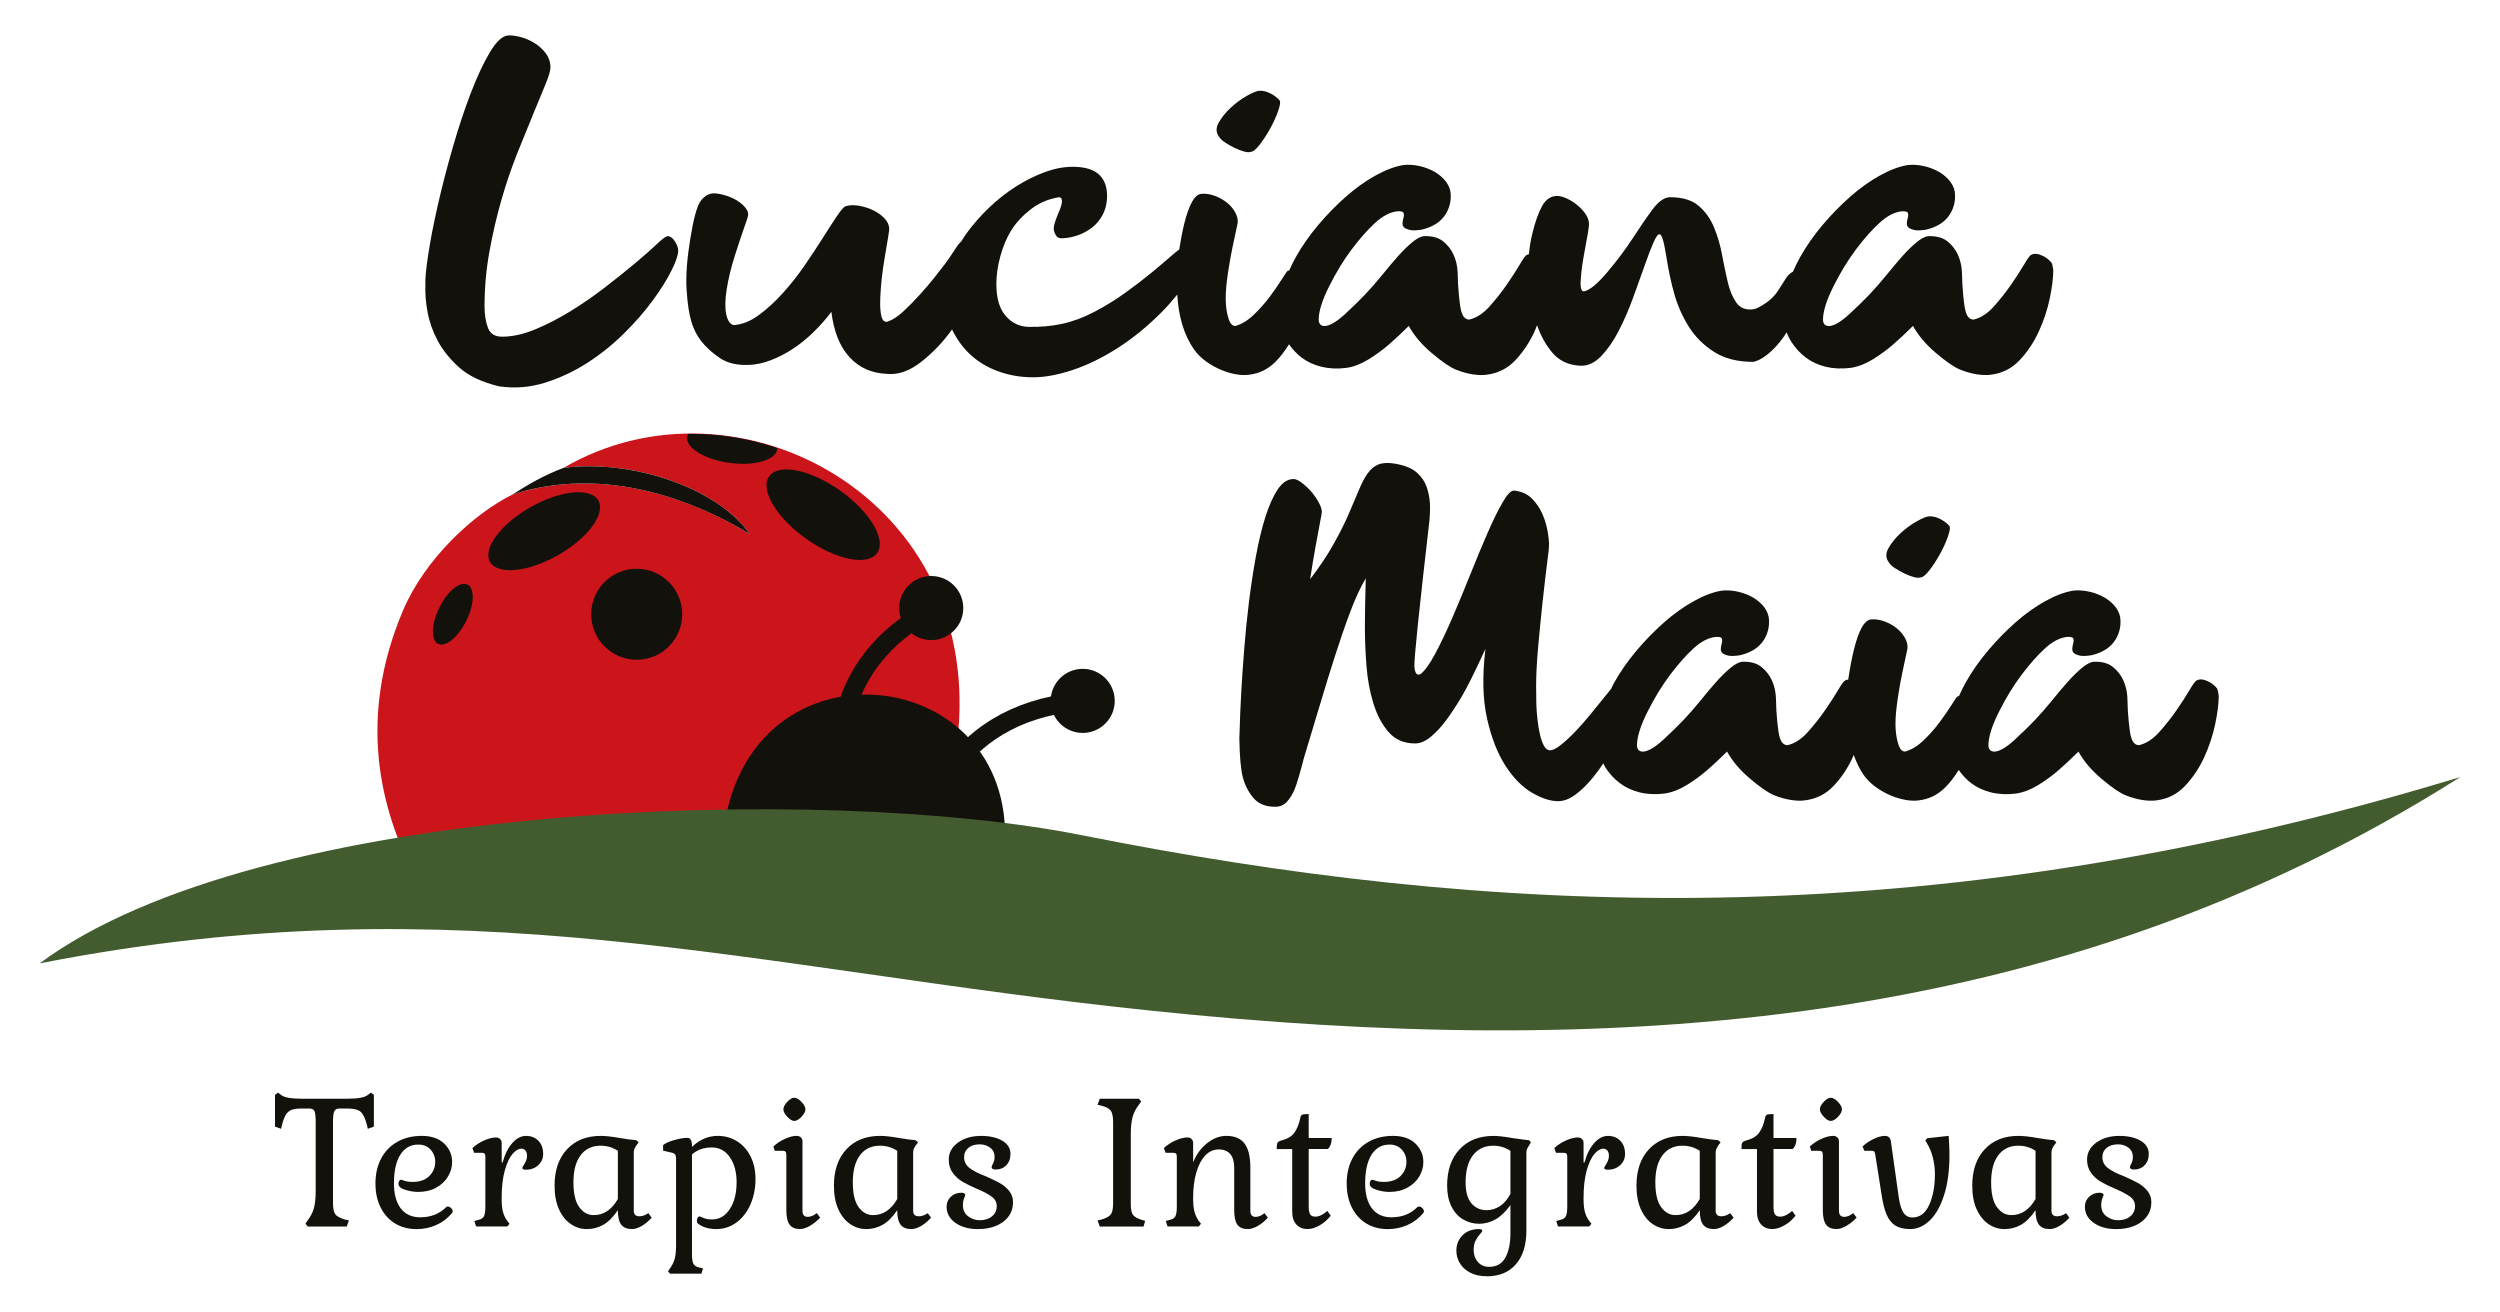
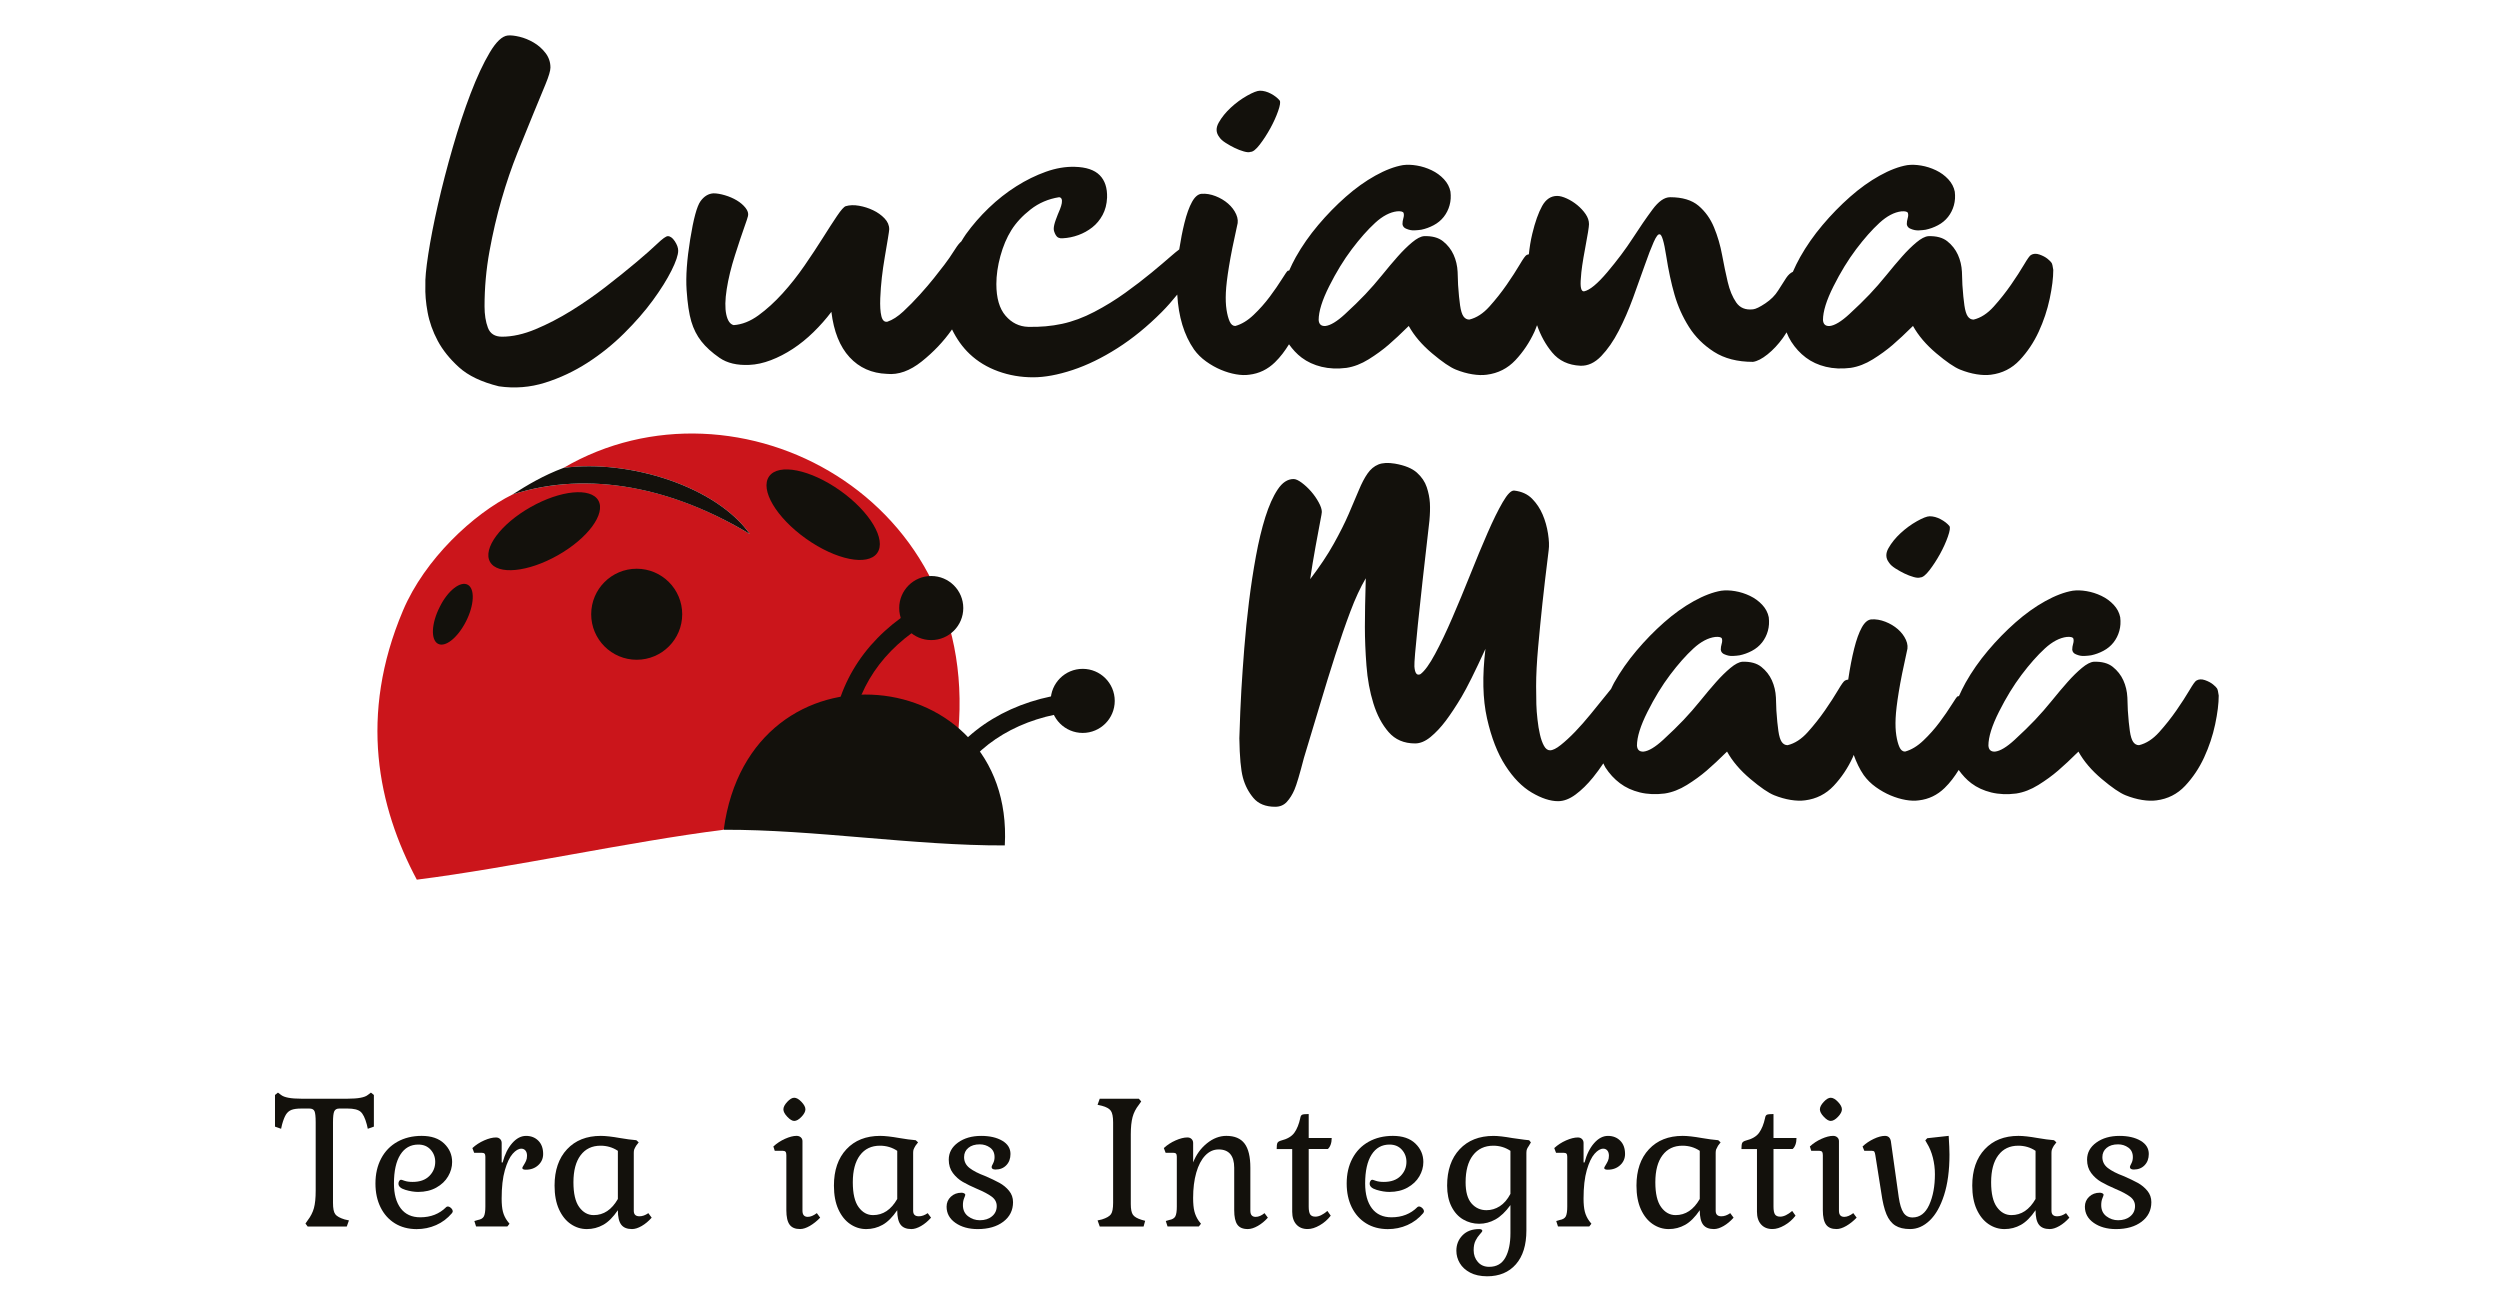
<svg xmlns="http://www.w3.org/2000/svg" xmlns:xlink="http://www.w3.org/1999/xlink" version="1.0" x="0px" y="0px" width="197.25px" height="103.49px" viewBox="0 0 197.25 103.49" style="enable-background:new 0 0 197.25 103.49;" xml:space="preserve">
  <style type="text/css">
	.st0{display:none;}
	
		.st1{display:inline;fill-rule:evenodd;clip-rule:evenodd;fill:none;stroke:#125BAA;stroke-width:0.709;stroke-miterlimit:22.926;}
	
		.st2{display:inline;fill-rule:evenodd;clip-rule:evenodd;fill:none;stroke:#B71F24;stroke-width:0.709;stroke-miterlimit:22.926;}
	
		.st3{display:inline;fill-rule:evenodd;clip-rule:evenodd;fill:none;stroke:#00A94E;stroke-width:0.709;stroke-miterlimit:22.926;}
	.st4{fill-rule:evenodd;clip-rule:evenodd;fill:#CD2029;}
	.st5{clip-path:url(#SVGID_00000178192559723555842150000014174508999408596354_);}
	.st6{fill-rule:evenodd;clip-rule:evenodd;fill:#010101;}
	.st7{fill:#010101;}
	.st8{fill-rule:evenodd;clip-rule:evenodd;fill:#3C5A32;}
	.st9{clip-path:url(#SVGID_00000084494443601096552130000004484390914458418826_);}
	.st10{clip-path:url(#SVGID_00000113314139625157428130000001411413684933966744_);}
	.st11{clip-path:url(#SVGID_00000027590656120279045670000002682784539259249561_);}
	.st12{clip-path:url(#SVGID_00000005967386046355875500000012506283522440571778_);}
	.st13{clip-path:url(#SVGID_00000108269117961434459630000005993205601342816163_);}
	.st14{clip-path:url(#SVGID_00000083782821793334677370000000355931505608811711_);}
	.st15{clip-path:url(#SVGID_00000125605178825483298260000017984098121095863213_);}
	.st16{fill:#FFFFFF;}
	.st17{fill:url(#shape_3_00000030447527196625686200000006945994051084331171_);}
	.st18{fill:url(#SVGID_00000160182339653765777860000006699797282289760410_);}
	.st19{fill-rule:evenodd;clip-rule:evenodd;fill:#FFFFFF;}
	.st20{fill:#56B255;}
	.st21{clip-path:url(#SVGID_00000108284232575109706740000013789907625007444373_);}
	.st22{fill-rule:evenodd;clip-rule:evenodd;fill:none;stroke:#13110C;stroke-width:2;stroke-miterlimit:10;}
	.st23{fill:#13110C;}
	.st24{fill-rule:evenodd;clip-rule:evenodd;fill:#CB151B;}
	.st25{clip-path:url(#SVGID_00000076562615784746714520000014288904423065527688_);}
	.st26{fill-rule:evenodd;clip-rule:evenodd;fill:#13110C;}
	.st27{fill-rule:evenodd;clip-rule:evenodd;fill:#425C2F;}
	.st28{fill:#FFFFFF;stroke:#425C2F;stroke-width:0.1;stroke-miterlimit:10;}
	.st29{clip-path:url(#SVGID_00000121251953777052512880000013184605302405588146_);}
	.st30{clip-path:url(#SVGID_00000028284167161761184870000002505905697917884602_);}
	.st31{clip-path:url(#SVGID_00000149339398214644918790000011564776615166297021_);}
	.st32{clip-path:url(#SVGID_00000121986164873037944470000005873079833285803199_);}
	.st33{clip-path:url(#SVGID_00000032643984167382004300000008718179599151298228_);}
	.st34{enable-background:new    ;}
	.st35{clip-path:url(#SVGID_00000005949769821780680350000006338699221161088645_);}
	.st36{clip-path:url(#SVGID_00000036942487132180487060000006872933978504901052_);}
	.st37{clip-path:url(#SVGID_00000085938085197548515510000003681182453052077730_);}
	.st38{clip-path:url(#SVGID_00000146468628143306026280000017148382064224295840_);}
	.st39{clip-path:url(#SVGID_00000103235106878604303600000009155752083295475353_);}
	.st40{clip-path:url(#SVGID_00000036964266039092430450000002241140893970405290_);}
	.st41{clip-path:url(#SVGID_00000007423622539288129560000012916035112511888810_);}
	.st42{clip-path:url(#SVGID_00000062177051298524960870000016476456981301495942_);}
	.st43{fill:none;stroke:#12100B;stroke-width:0.25;stroke-miterlimit:10;}
	.st44{clip-path:url(#SVGID_00000098212316248776857830000011467215398305867401_);}
	.st45{clip-path:url(#SVGID_00000116930681362624789950000002138646791909369996_);}
	.st46{clip-path:url(#SVGID_00000131353510102525728310000001849904873519119755_);}
	.st47{clip-path:url(#SVGID_00000038384030638296555200000014532513521745208202_);}
	.st48{clip-path:url(#SVGID_00000111168467092523940390000015575325738055102595_);}
	.st49{opacity:0.1;}
	.st50{clip-path:url(#SVGID_00000111895909691630682200000011911252216025795971_);}
	.st51{clip-path:url(#SVGID_00000002345291494534473920000012345060698149399478_);}
</style>
  <g id="Camada_1" class="st0">
</g>
  <g id="Camada_1_1_" class="st0">
</g>
  <g id="Camada_1_2_" class="st0">
</g>
  <g id="Camada_1_3_" class="st0">
</g>
  <g id="Camada_5">
    <g>
      <g>
        <path class="st24" d="M59.17,42.144c-5.946-3.619-12.639-5.085-18.729-3.131     c-3.074,1.522-6.923,5.085-8.647,9.164c-3.505,8.273-1.982,15.455,1.092,21.229     c7.497-0.948,16.69-2.987,24.187-3.936c7.067-6.808,12.266-12.639,18.442-6.837     c2.384-19.333-17.379-29.703-31.053-21.717C49.719,36.226,56.527,38.409,59.17,42.144z" />
        <g>
          <g>
            <g>
              <defs>
                <path id="SVGID_00000084499594894233128020000017960716631134552739_" d="M59.17,42.144         c-5.946-3.619-12.639-5.085-18.729-3.131c-3.074,1.522-6.923,5.085-8.647,9.164         c-3.505,8.273-1.982,15.455,1.092,21.229c7.497-0.948,14.823-2.327,22.32-3.275         c7.067-6.808,14.104-13.271,20.281-7.469c2.384-19.333-17.379-29.703-31.053-21.717         C49.719,36.226,56.527,38.409,59.17,42.144z" />
              </defs>
              <clipPath id="SVGID_00000181793435872792951610000012345688407755519636_">
                <use xlink:href="#SVGID_00000084499594894233128020000017960716631134552739_" style="overflow:visible;" />
              </clipPath>
              <g style="clip-path:url(#SVGID_00000181793435872792951610000012345688407755519636_);">
-                 <path class="st26" d="M54.212,34.468c0.118-0.865,1.807-1.347,3.772-1.078         c1.965,0.269,3.462,1.188,3.343,2.053c-0.118,0.865-1.807,1.347-3.772,1.078         C55.59,36.252,54.093,35.333,54.212,34.468z" />
-               </g>
+                 </g>
            </g>
          </g>
        </g>
        <path class="st26" d="M57.101,65.469c2.068-15.541,22.981-13.214,22.177,1.235     C72.154,66.733,64.197,65.441,57.101,65.469z" />
        <path class="st26" d="M44.462,36.916c-1.609,0.603-2.844,1.35-4.022,2.097c6.061-1.953,12.754-0.488,18.729,3.131     C56.527,38.409,49.719,36.226,44.462,36.916z" />
        <path class="st26" d="M60.685,37.583c0.744-1.048,3.256-0.542,5.61,1.129c2.354,1.671,3.66,3.876,2.916,4.924     c-0.744,1.048-3.256,0.542-5.61-1.129C61.247,40.836,59.941,38.631,60.685,37.583z" />
        <ellipse transform="matrix(0.87 -0.493 0.493 0.87 -15.076 26.643)" class="st26" cx="42.946" cy="41.887" rx="4.912" ry="2.183" />
        <path class="st26" d="M34.695,47.889c-0.661,1.293-0.718,2.585-0.144,2.901c0.575,0.316,1.551-0.46,2.212-1.752     c0.661-1.293,0.718-2.585,0.144-2.901C36.332,45.821,35.327,46.596,34.695,47.889z" />
        <path class="st26" d="M50.236,44.873c1.983,0,3.591,1.608,3.591,3.591c0,1.983-1.608,3.591-3.591,3.591     c-1.983,0-3.591-1.608-3.591-3.591C46.645,46.48,48.253,44.873,50.236,44.873z" />
        <g>
          <path class="st23" d="M74.738,62.126c-0.118,0-0.239-0.029-0.351-0.089c-0.357-0.195-0.489-0.642-0.295-0.998      c1.912-3.516,5.864-5.892,10.57-6.356c0.424-0.032,0.765,0.257,0.805,0.66      c0.04,0.405-0.256,0.765-0.66,0.805c-4.221,0.417-7.744,2.508-9.423,5.594      C75.252,61.988,74.999,62.126,74.738,62.126z" />
        </g>
        <g>
          <path class="st23" d="M66.323,59.626c-0.011,0-0.022,0-0.032-0.001c-0.406-0.017-0.721-0.361-0.703-0.767      c0.19-4.413,2.342-8.082,6.222-10.61c0.341-0.221,0.796-0.125,1.018,0.215      c0.222,0.341,0.126,0.796-0.215,1.018c-3.465,2.258-5.386,5.522-5.556,9.441      C67.041,59.318,66.715,59.626,66.323,59.626z" />
        </g>
        <circle class="st26" cx="85.425" cy="55.3" r="2.528" />
        <circle class="st26" cx="73.475" cy="47.975" r="2.528" />
      </g>
-       <path class="st27" d="M85.368,65.9c31.426,6.262,66.156,8.388,108.757-4.596    c-32.03,20.309-67.535,22.177-103.27,18.442c-31.771-3.304-54.35-10.284-87.73-3.734    C20.447,63.171,64.944,61.821,85.368,65.9z" />
      <g class="st34">
        <path class="st23" d="M24.101,96.54l0.171-0.249c0.238-0.31,0.404-0.633,0.496-0.969     c0.093-0.336,0.14-0.793,0.14-1.373v-5.399c0-0.444-0.031-0.737-0.093-0.876     c-0.062-0.14-0.197-0.21-0.403-0.21h-0.636c-0.341,0-0.602,0.036-0.783,0.108s-0.326,0.197-0.434,0.372     c-0.108,0.177-0.209,0.435-0.303,0.777l-0.077,0.34l-0.481-0.17v-2.498l0.233-0.186l0.248,0.186     c0.248,0.196,0.775,0.295,1.582,0.295h3.676c0.817,0,1.344-0.099,1.582-0.295l0.248-0.186l0.233,0.186v2.498     l-0.481,0.17l-0.077-0.34c-0.135-0.507-0.3-0.843-0.496-1.009c-0.197-0.166-0.538-0.248-1.024-0.248h-0.651     c-0.197,0-0.329,0.072-0.396,0.216c-0.068,0.145-0.101,0.435-0.101,0.869v6.36c0,0.435,0.059,0.733,0.179,0.893     c0.118,0.16,0.365,0.297,0.737,0.411l0.342,0.077l-0.171,0.481h-3.087L24.101,96.54z" />
        <path class="st23" d="M31.159,96.524c-0.486-0.3-0.863-0.721-1.132-1.264     c-0.269-0.543-0.404-1.171-0.404-1.884c0-0.745,0.15-1.402,0.45-1.97c0.3-0.569,0.726-1.009,1.28-1.319     c0.553-0.31,1.192-0.466,1.916-0.466c0.765,0,1.357,0.202,1.776,0.605c0.419,0.404,0.628,0.889,0.628,1.458     c0,0.392-0.106,0.77-0.318,1.132c-0.212,0.363-0.522,0.657-0.93,0.885c-0.409,0.228-0.887,0.342-1.435,0.342     c-0.31,0-0.647-0.055-1.009-0.164c-0.362-0.108-0.543-0.272-0.543-0.488c0-0.083,0.02-0.155,0.062-0.217     c0.041-0.062,0.088-0.093,0.14-0.093c0.031,0,0.126,0.029,0.287,0.086c0.16,0.056,0.37,0.086,0.628,0.086     c0.569,0,1.008-0.155,1.319-0.466c0.31-0.311,0.465-0.683,0.465-1.117c0-0.373-0.121-0.693-0.364-0.962     c-0.243-0.268-0.566-0.402-0.97-0.402c-0.61,0-1.084,0.266-1.419,0.798c-0.336,0.533-0.504,1.29-0.504,2.273     c0,0.837,0.178,1.491,0.535,1.962c0.357,0.47,0.871,0.706,1.543,0.706c0.827,0,1.51-0.268,2.048-0.807     c0.031-0.03,0.072-0.046,0.124-0.046c0.083,0,0.168,0.042,0.256,0.124c0.088,0.083,0.132,0.171,0.132,0.264     c0,0.032-0.01,0.06-0.031,0.086c-0.021,0.026-0.031,0.044-0.031,0.054c-0.352,0.414-0.767,0.727-1.249,0.939     c-0.481,0.212-0.995,0.318-1.544,0.318C32.214,96.974,31.646,96.824,31.159,96.524z" />
        <path class="st23" d="M37.426,96.338l0.264-0.078c0.248-0.042,0.411-0.138,0.488-0.287     c0.078-0.15,0.117-0.406,0.117-0.767v-3.94c0-0.114-0.021-0.194-0.062-0.24     c-0.042-0.047-0.114-0.07-0.217-0.07h-0.605l-0.14-0.373c0.269-0.248,0.579-0.45,0.931-0.605     c0.351-0.154,0.662-0.232,0.93-0.232c0.135,0,0.243,0.042,0.326,0.124c0.083,0.083,0.124,0.186,0.124,0.31     v1.536h0.077c0.166-0.631,0.416-1.137,0.752-1.52c0.336-0.382,0.701-0.574,1.094-0.574     c0.393,0,0.716,0.126,0.969,0.38c0.254,0.254,0.38,0.603,0.38,1.047c0,0.352-0.13,0.647-0.388,0.885     c-0.259,0.238-0.584,0.356-0.978,0.356c-0.186,0-0.279-0.046-0.279-0.14c0-0.03,0.036-0.103,0.109-0.216     c0.072-0.114,0.134-0.228,0.186-0.342c0.052-0.114,0.078-0.248,0.078-0.404c0-0.176-0.042-0.312-0.125-0.411     c-0.083-0.098-0.191-0.146-0.326-0.146c-0.217,0-0.445,0.134-0.682,0.402c-0.238,0.269-0.442,0.699-0.613,1.288     c-0.171,0.589-0.256,1.339-0.256,2.249c0,0.424,0.033,0.767,0.1,1.031c0.068,0.264,0.184,0.509,0.349,0.737     l0.171,0.216l-0.171,0.217h-2.466L37.426,96.338z" />
        <path class="st23" d="M45.035,96.578c-0.388-0.264-0.698-0.651-0.931-1.163     c-0.232-0.513-0.349-1.135-0.349-1.87c0-1.209,0.328-2.166,0.985-2.869c0.656-0.703,1.544-1.055,2.66-1.055     c0.372,0,0.879,0.056,1.52,0.17c0.476,0.083,0.904,0.14,1.287,0.171l0.186,0.17l-0.202,0.264     c-0.073,0.124-0.122,0.22-0.148,0.287c-0.026,0.068-0.038,0.158-0.038,0.272v4.576     c0,0.29,0.149,0.434,0.45,0.434c0.227,0,0.46-0.082,0.698-0.248l0.264,0.357     c-0.248,0.278-0.512,0.498-0.791,0.659c-0.28,0.16-0.533,0.24-0.76,0.24c-0.393,0-0.677-0.116-0.853-0.349     c-0.176-0.232-0.264-0.612-0.264-1.139c-0.372,0.548-0.758,0.933-1.156,1.155     c-0.398,0.222-0.83,0.334-1.295,0.334C45.844,96.974,45.422,96.842,45.035,96.578z M48.75,94.6v-3.8     c-0.404-0.269-0.859-0.404-1.365-0.404c-0.673,0-1.197,0.251-1.575,0.753c-0.378,0.501-0.566,1.213-0.566,2.132     c0,0.889,0.152,1.544,0.458,1.962c0.305,0.419,0.685,0.629,1.14,0.629     C47.627,95.873,48.264,95.449,48.75,94.6z" />
-         <path class="st23" d="M52.705,100.309l0.155-0.232c0.176-0.239,0.3-0.489,0.372-0.753     c0.072-0.264,0.109-0.618,0.109-1.063v-6.84c0-0.135-0.021-0.238-0.062-0.311     c-0.041-0.072-0.119-0.124-0.232-0.154l-0.729-0.171v-0.434c0.145-0.134,0.424-0.264,0.837-0.388     c0.414-0.124,0.776-0.186,1.086-0.186c0.238,0,0.357,0.216,0.357,0.651v0.062c0.6-0.579,1.278-0.869,2.032-0.869     c0.569,0,1.081,0.145,1.536,0.434c0.455,0.29,0.809,0.691,1.062,1.203c0.254,0.512,0.38,1.099,0.38,1.76     c0,0.745-0.135,1.42-0.404,2.024c-0.269,0.605-0.638,1.079-1.109,1.42c-0.471,0.342-0.996,0.512-1.575,0.512     c-0.558,0-1.024-0.13-1.396-0.388c-0.093-0.052-0.14-0.134-0.14-0.248c0-0.104,0.018-0.189,0.055-0.256     c0.036-0.068,0.09-0.101,0.163-0.101c0.031,0,0.132,0.038,0.303,0.116c0.17,0.078,0.396,0.117,0.674,0.117     c0.579,0,1.047-0.275,1.404-0.823c0.357-0.548,0.535-1.251,0.535-2.11c0-0.807-0.179-1.466-0.535-1.978     s-0.83-0.767-1.419-0.767c-0.31,0-0.589,0.042-0.838,0.124c-0.248,0.083-0.491,0.223-0.729,0.419v7.88     c0,0.362,0.039,0.614,0.117,0.76c0.077,0.144,0.235,0.243,0.473,0.295l0.28,0.062l-0.124,0.418h-2.482     L52.705,100.309z" />
        <path class="st23" d="M62.299,96.624c-0.171-0.232-0.256-0.612-0.256-1.139v-4.344c0-0.124-0.021-0.212-0.062-0.264     c-0.042-0.052-0.114-0.078-0.217-0.078h-0.636l-0.109-0.342c0.269-0.248,0.577-0.45,0.923-0.605     c0.346-0.154,0.649-0.232,0.907-0.232c0.134,0,0.246,0.038,0.334,0.116c0.088,0.078,0.132,0.178,0.132,0.303     v5.491c0,0.32,0.14,0.481,0.419,0.481c0.218,0,0.455-0.099,0.714-0.295l0.264,0.357     c-0.259,0.268-0.53,0.486-0.814,0.651c-0.285,0.165-0.54,0.248-0.767,0.248     C62.746,96.974,62.47,96.858,62.299,96.624z M62.12,88.116c-0.207-0.217-0.31-0.414-0.31-0.589     c0-0.176,0.101-0.372,0.303-0.589c0.201-0.218,0.385-0.326,0.55-0.326c0.176,0,0.367,0.108,0.574,0.326     c0.207,0.217,0.31,0.414,0.31,0.589c0,0.176-0.104,0.372-0.31,0.589c-0.207,0.218-0.398,0.326-0.574,0.326     C62.509,88.442,62.327,88.334,62.12,88.116z" />
        <path class="st23" d="M67.077,96.578c-0.388-0.264-0.698-0.651-0.931-1.163     c-0.232-0.513-0.349-1.135-0.349-1.87c0-1.209,0.328-2.166,0.985-2.869c0.656-0.703,1.544-1.055,2.66-1.055     c0.372,0,0.879,0.056,1.52,0.17c0.476,0.083,0.904,0.14,1.287,0.171l0.186,0.17l-0.202,0.264     c-0.073,0.124-0.122,0.22-0.148,0.287c-0.026,0.068-0.038,0.158-0.038,0.272v4.576     c0,0.29,0.149,0.434,0.45,0.434c0.227,0,0.46-0.082,0.698-0.248l0.264,0.357     c-0.248,0.278-0.512,0.498-0.791,0.659c-0.28,0.16-0.533,0.24-0.76,0.24c-0.393,0-0.677-0.116-0.853-0.349     c-0.176-0.232-0.264-0.612-0.264-1.139c-0.373,0.548-0.758,0.933-1.156,1.155     c-0.398,0.222-0.83,0.334-1.295,0.334C67.886,96.974,67.464,96.842,67.077,96.578z M70.792,94.6v-3.8     c-0.404-0.269-0.859-0.404-1.365-0.404c-0.673,0-1.197,0.251-1.575,0.753c-0.377,0.501-0.566,1.213-0.566,2.132     c0,0.889,0.152,1.544,0.458,1.962c0.305,0.419,0.685,0.629,1.14,0.629     C69.669,95.873,70.306,95.449,70.792,94.6z" />
        <path class="st23" d="M75.384,96.485c-0.466-0.326-0.698-0.752-0.698-1.279c0-0.31,0.111-0.571,0.334-0.783     c0.222-0.212,0.504-0.318,0.845-0.318c0.072,0,0.14,0.015,0.202,0.046c0.062,0.03,0.093,0.072,0.093,0.124     c0,0.032-0.031,0.122-0.093,0.272c-0.062,0.15-0.093,0.328-0.093,0.535c0,0.382,0.137,0.677,0.411,0.884     c0.274,0.207,0.582,0.311,0.923,0.311c0.393,0,0.713-0.104,0.962-0.311c0.248-0.206,0.372-0.476,0.372-0.806     c0-0.3-0.132-0.549-0.396-0.745c-0.264-0.196-0.644-0.398-1.14-0.605c-0.455-0.196-0.835-0.382-1.14-0.558     c-0.305-0.176-0.566-0.409-0.783-0.699c-0.217-0.29-0.326-0.641-0.326-1.055c0-0.548,0.243-0.997,0.729-1.349     c0.486-0.352,1.096-0.527,1.831-0.527c0.672,0,1.225,0.126,1.659,0.38c0.434,0.254,0.651,0.603,0.651,1.047     c0,0.362-0.108,0.657-0.326,0.885c-0.217,0.228-0.501,0.342-0.853,0.342c-0.207,0-0.31-0.068-0.31-0.202     c0-0.042,0.038-0.135,0.116-0.28c0.078-0.145,0.117-0.31,0.117-0.497c0-0.33-0.119-0.582-0.357-0.752     c-0.238-0.171-0.507-0.256-0.806-0.256c-0.383,0-0.685,0.092-0.907,0.28     c-0.223,0.186-0.334,0.428-0.334,0.728c0,0.352,0.145,0.639,0.434,0.861     c0.289,0.223,0.698,0.433,1.225,0.629c0.455,0.196,0.832,0.378,1.133,0.542     c0.3,0.166,0.553,0.375,0.76,0.629c0.206,0.254,0.31,0.55,0.31,0.891c0,0.641-0.256,1.156-0.768,1.544     c-0.512,0.388-1.186,0.582-2.024,0.582C76.433,96.974,75.849,96.81,75.384,96.485z" />
        <path class="st23" d="M86.599,96.291l0.342-0.077c0.362-0.114,0.599-0.251,0.713-0.411     c0.114-0.16,0.171-0.458,0.171-0.893v-6.36c0-0.434-0.06-0.737-0.179-0.907     c-0.119-0.17-0.354-0.302-0.706-0.396l-0.342-0.078l0.171-0.48h3.087l0.186,0.216l-0.186,0.264     c-0.238,0.301-0.403,0.623-0.496,0.969c-0.093,0.347-0.14,0.799-0.14,1.358v5.507     c0,0.404,0.057,0.685,0.171,0.845c0.114,0.16,0.342,0.292,0.682,0.396l0.28,0.078l-0.124,0.45h-3.459     L86.599,96.291z" />
        <path class="st23" d="M97.627,96.624c-0.166-0.232-0.248-0.612-0.248-1.139v-3.351     c0-0.476-0.104-0.835-0.31-1.079c-0.207-0.242-0.512-0.364-0.915-0.364s-0.757,0.16-1.062,0.48     c-0.305,0.321-0.541,0.771-0.706,1.35c-0.166,0.579-0.248,1.246-0.248,2.001c0,0.435,0.033,0.787,0.1,1.055     c0.068,0.269,0.184,0.523,0.349,0.761l0.171,0.216l-0.171,0.217h-2.466l-0.14-0.434l0.264-0.078     c0.248-0.042,0.411-0.138,0.489-0.287c0.078-0.15,0.117-0.406,0.117-0.767v-3.94     c0-0.114-0.021-0.194-0.062-0.24c-0.042-0.047-0.114-0.07-0.217-0.07h-0.605l-0.14-0.373     c0.269-0.248,0.579-0.45,0.931-0.605c0.351-0.154,0.661-0.232,0.93-0.232c0.135,0,0.243,0.042,0.326,0.124     c0.083,0.083,0.125,0.186,0.125,0.31v1.536c0.238-0.61,0.599-1.111,1.085-1.504     c0.486-0.393,0.998-0.59,1.536-0.59c0.651,0,1.129,0.202,1.435,0.605c0.305,0.404,0.458,1.039,0.458,1.908     v3.397c0,0.32,0.14,0.481,0.419,0.481c0.227,0,0.459-0.099,0.698-0.295l0.264,0.357     c-0.239,0.268-0.503,0.486-0.791,0.651c-0.29,0.165-0.553,0.248-0.791,0.248     C98.067,96.974,97.793,96.858,97.627,96.624z" />
        <path class="st23" d="M102.281,96.609c-0.217-0.242-0.326-0.576-0.326-1v-4.949h-1.225     c0-0.248,0.02-0.411,0.062-0.488c0.041-0.078,0.134-0.138,0.278-0.179c0.497-0.124,0.849-0.33,1.055-0.62     c0.207-0.29,0.362-0.673,0.465-1.149c0.021-0.144,0.07-0.234,0.148-0.272     c0.078-0.036,0.25-0.054,0.519-0.054v1.892h1.815c0,0.197-0.028,0.373-0.085,0.527     c-0.058,0.155-0.132,0.269-0.225,0.341h-1.505v4.545c0,0.29,0.04,0.494,0.116,0.613     c0.078,0.118,0.215,0.178,0.411,0.178c0.28,0,0.595-0.15,0.947-0.45l0.264,0.372     c-0.239,0.31-0.527,0.564-0.869,0.76c-0.342,0.197-0.657,0.295-0.947,0.295     C102.798,96.974,102.499,96.852,102.281,96.609z" />
        <path class="st23" d="M107.788,96.524c-0.486-0.3-0.863-0.721-1.133-1.264     c-0.268-0.543-0.402-1.171-0.402-1.884c0-0.745,0.149-1.402,0.45-1.97c0.3-0.569,0.726-1.009,1.279-1.319     c0.553-0.31,1.192-0.466,1.916-0.466c0.765,0,1.357,0.202,1.776,0.605c0.419,0.404,0.628,0.889,0.628,1.458     c0,0.392-0.106,0.77-0.318,1.132c-0.212,0.363-0.522,0.657-0.931,0.885c-0.408,0.228-0.886,0.342-1.435,0.342     c-0.31,0-0.646-0.055-1.008-0.164c-0.363-0.108-0.543-0.272-0.543-0.488c0-0.083,0.02-0.155,0.062-0.217     c0.042-0.062,0.088-0.093,0.14-0.093c0.03,0,0.126,0.029,0.286,0.086c0.161,0.056,0.37,0.086,0.629,0.086     c0.568,0,1.009-0.155,1.319-0.466c0.31-0.311,0.465-0.683,0.465-1.117c0-0.373-0.122-0.693-0.365-0.962     c-0.242-0.268-0.566-0.402-0.969-0.402c-0.61,0-1.083,0.266-1.419,0.798c-0.337,0.533-0.505,1.29-0.505,2.273     c0,0.837,0.179,1.491,0.535,1.962c0.357,0.47,0.871,0.706,1.544,0.706c0.827,0,1.509-0.268,2.047-0.807     c0.032-0.03,0.073-0.046,0.125-0.046c0.082,0,0.168,0.042,0.256,0.124     c0.088,0.083,0.132,0.171,0.132,0.264c0,0.032-0.011,0.06-0.031,0.086     c-0.02,0.026-0.03,0.044-0.03,0.054c-0.352,0.414-0.769,0.727-1.249,0.939     c-0.481,0.212-0.996,0.318-1.544,0.318C108.843,96.974,108.273,96.824,107.788,96.524z" />
        <path class="st23" d="M115.994,100.41c-0.363-0.192-0.635-0.441-0.815-0.745     c-0.181-0.305-0.272-0.633-0.272-0.985c0-0.476,0.16-0.879,0.481-1.21c0.32-0.33,0.76-0.496,1.319-0.496     c0.082,0,0.144,0.012,0.186,0.038c0.041,0.026,0.062,0.06,0.062,0.101c0,0.041-0.064,0.132-0.194,0.272     c-0.13,0.14-0.244,0.308-0.342,0.504c-0.098,0.196-0.148,0.444-0.148,0.745     c0,0.372,0.112,0.684,0.334,0.938c0.222,0.254,0.52,0.381,0.893,0.381c0.578,0,1.003-0.241,1.271-0.721     c0.269-0.481,0.404-1.125,0.404-1.932v-2.218c-0.382,0.527-0.778,0.905-1.187,1.133     c-0.408,0.227-0.835,0.34-1.279,0.34c-0.455,0-0.877-0.114-1.265-0.34     c-0.388-0.228-0.695-0.569-0.923-1.024c-0.228-0.455-0.341-1.003-0.341-1.644c0-1.209,0.328-2.166,0.985-2.869     c0.657-0.703,1.549-1.055,2.676-1.055c0.352,0,0.849,0.056,1.49,0.17     c0.103,0.011,0.292,0.037,0.566,0.078c0.274,0.042,0.525,0.072,0.753,0.093l0.14,0.17l-0.155,0.264     c-0.072,0.104-0.124,0.192-0.155,0.264c-0.03,0.072-0.046,0.171-0.046,0.295v6.127     c0,1.148-0.277,2.038-0.829,2.669c-0.553,0.63-1.311,0.946-2.273,0.946     C116.799,100.696,116.355,100.6,115.994,100.41z M118.328,95.174c0.326-0.206,0.608-0.532,0.845-0.977     v-3.397c-0.404-0.269-0.853-0.404-1.349-0.404c-0.683,0-1.218,0.251-1.606,0.753     c-0.388,0.501-0.582,1.213-0.582,2.132c0,0.755,0.155,1.311,0.465,1.668c0.31,0.356,0.703,0.535,1.179,0.535     C117.653,95.485,118.002,95.381,118.328,95.174z" />
        <path class="st23" d="M122.787,96.338l0.264-0.078c0.248-0.042,0.411-0.138,0.489-0.287     c0.077-0.15,0.116-0.406,0.116-0.767v-3.94c0-0.114-0.021-0.194-0.062-0.24     c-0.042-0.047-0.114-0.07-0.218-0.07h-0.605l-0.14-0.373c0.269-0.248,0.579-0.45,0.931-0.605     c0.352-0.154,0.662-0.232,0.931-0.232c0.134,0,0.243,0.042,0.326,0.124c0.083,0.083,0.124,0.186,0.124,0.31     v1.536h0.078c0.166-0.631,0.416-1.137,0.753-1.52c0.336-0.382,0.7-0.574,1.093-0.574     c0.393,0,0.716,0.126,0.969,0.38c0.254,0.254,0.38,0.603,0.38,1.047c0,0.352-0.128,0.647-0.388,0.885     c-0.258,0.238-0.584,0.356-0.977,0.356c-0.186,0-0.28-0.046-0.28-0.14c0-0.03,0.037-0.103,0.109-0.216     c0.072-0.114,0.134-0.228,0.186-0.342c0.052-0.114,0.078-0.248,0.078-0.404c0-0.176-0.042-0.312-0.124-0.411     c-0.083-0.098-0.192-0.146-0.326-0.146c-0.217,0-0.445,0.134-0.683,0.402c-0.238,0.269-0.442,0.699-0.613,1.288     c-0.17,0.589-0.256,1.339-0.256,2.249c0,0.424,0.034,0.767,0.101,1.031     c0.067,0.264,0.184,0.509,0.348,0.737l0.171,0.216l-0.171,0.217h-2.466L122.787,96.338z" />
        <path class="st23" d="M130.396,96.578c-0.388-0.264-0.698-0.651-0.931-1.163     c-0.232-0.513-0.348-1.135-0.348-1.87c0-1.209,0.328-2.166,0.985-2.869     c0.656-0.703,1.543-1.055,2.66-1.055c0.372,0,0.879,0.056,1.52,0.17c0.476,0.083,0.905,0.14,1.287,0.171     l0.186,0.17l-0.202,0.264c-0.072,0.124-0.121,0.22-0.147,0.287c-0.026,0.068-0.039,0.158-0.039,0.272     v4.576c0,0.29,0.15,0.434,0.45,0.434c0.228,0,0.461-0.082,0.699-0.248l0.264,0.357     c-0.248,0.278-0.512,0.498-0.791,0.659c-0.28,0.16-0.533,0.24-0.761,0.24c-0.392,0-0.677-0.116-0.853-0.349     c-0.176-0.232-0.264-0.612-0.264-1.139c-0.372,0.548-0.757,0.933-1.155,1.155     c-0.398,0.222-0.829,0.334-1.295,0.334C131.205,96.974,130.784,96.842,130.396,96.578z M134.111,94.6     v-3.8c-0.402-0.269-0.858-0.404-1.365-0.404c-0.672,0-1.197,0.251-1.574,0.753     c-0.378,0.501-0.566,1.213-0.566,2.132c0,0.889,0.152,1.544,0.458,1.962     c0.304,0.419,0.685,0.629,1.14,0.629C132.989,95.873,133.625,95.449,134.111,94.6z" />
        <path class="st23" d="M138.951,96.609c-0.218-0.242-0.326-0.576-0.326-1v-4.949h-1.225     c0-0.248,0.02-0.411,0.062-0.488c0.041-0.078,0.134-0.138,0.278-0.179c0.497-0.124,0.849-0.33,1.055-0.62     c0.207-0.29,0.362-0.673,0.466-1.149c0.021-0.144,0.07-0.234,0.148-0.272     c0.078-0.036,0.25-0.054,0.52-0.054v1.892h1.815c0,0.197-0.028,0.373-0.084,0.527     c-0.058,0.155-0.132,0.269-0.225,0.341h-1.505v4.545c0,0.29,0.039,0.494,0.116,0.613     c0.078,0.118,0.215,0.178,0.411,0.178c0.28,0,0.595-0.15,0.947-0.45l0.264,0.372     c-0.239,0.31-0.527,0.564-0.869,0.76c-0.342,0.197-0.657,0.295-0.947,0.295     C139.469,96.974,139.169,96.852,138.951,96.609z" />
        <path class="st23" d="M144.078,96.624c-0.17-0.232-0.256-0.612-0.256-1.139v-4.344     c0-0.124-0.021-0.212-0.062-0.264c-0.042-0.052-0.114-0.078-0.217-0.078h-0.636l-0.109-0.342     c0.269-0.248,0.577-0.45,0.923-0.605c0.347-0.154,0.649-0.232,0.908-0.232c0.134,0,0.245,0.038,0.333,0.116     c0.088,0.078,0.132,0.178,0.132,0.303v5.491c0,0.32,0.14,0.481,0.419,0.481     c0.217,0,0.455-0.099,0.713-0.295l0.264,0.357c-0.258,0.268-0.53,0.486-0.814,0.651     c-0.285,0.165-0.541,0.248-0.769,0.248C144.525,96.974,144.248,96.858,144.078,96.624z M143.9,88.116     c-0.207-0.217-0.311-0.414-0.311-0.589c0-0.176,0.101-0.372,0.303-0.589     c0.202-0.218,0.385-0.326,0.55-0.326c0.176,0,0.368,0.108,0.575,0.326     c0.206,0.217,0.31,0.414,0.31,0.589c0,0.176-0.104,0.372-0.31,0.589c-0.207,0.218-0.399,0.326-0.575,0.326     C144.288,88.442,144.106,88.334,143.9,88.116z" />
        <path class="st23" d="M149.539,96.694c-0.295-0.186-0.527-0.484-0.699-0.891     c-0.17-0.409-0.308-0.979-0.41-1.714l-0.466-2.947c-0.021-0.134-0.047-0.225-0.078-0.272     c-0.031-0.046-0.093-0.07-0.186-0.07h-0.605l-0.14-0.342c0.248-0.238,0.54-0.436,0.877-0.597     c0.336-0.16,0.633-0.24,0.891-0.24s0.414,0.14,0.466,0.419l0.621,4.42     c0.082,0.559,0.206,0.965,0.372,1.218c0.166,0.254,0.404,0.38,0.713,0.38c0.579,0,1.019-0.331,1.319-0.993     c0.3-0.662,0.45-1.468,0.45-2.42c0-0.445-0.054-0.881-0.162-1.311     c-0.109-0.429-0.267-0.809-0.473-1.141l-0.124-0.217l0.154-0.17l1.692-0.186     c0.041,0.662,0.062,1.159,0.062,1.489c0,1.241-0.143,2.304-0.427,3.188     c-0.284,0.884-0.661,1.551-1.133,2.001c-0.47,0.45-0.985,0.675-1.543,0.675     C150.223,96.974,149.833,96.88,149.539,96.694z" />
        <path class="st23" d="M156.89,96.578c-0.388-0.264-0.698-0.651-0.931-1.163     c-0.232-0.513-0.348-1.135-0.348-1.87c0-1.209,0.328-2.166,0.985-2.869     c0.656-0.703,1.543-1.055,2.66-1.055c0.372,0,0.879,0.056,1.52,0.17     c0.476,0.083,0.905,0.14,1.287,0.171l0.186,0.17l-0.202,0.264c-0.072,0.124-0.121,0.22-0.146,0.287     c-0.026,0.068-0.04,0.158-0.04,0.272v4.576c0,0.29,0.15,0.434,0.45,0.434     c0.228,0,0.461-0.082,0.699-0.248l0.264,0.357c-0.248,0.278-0.512,0.498-0.791,0.659     c-0.28,0.16-0.533,0.24-0.761,0.24c-0.392,0-0.677-0.116-0.853-0.349c-0.176-0.232-0.264-0.612-0.264-1.139     c-0.372,0.548-0.757,0.933-1.155,1.155c-0.398,0.222-0.83,0.334-1.295,0.334     C157.699,96.974,157.278,96.842,156.89,96.578z M160.605,94.6v-3.8     c-0.402-0.269-0.858-0.404-1.365-0.404c-0.672,0-1.197,0.251-1.574,0.753     c-0.378,0.501-0.566,1.213-0.566,2.132c0,0.889,0.152,1.544,0.458,1.962     c0.304,0.419,0.685,0.629,1.141,0.629C159.483,95.873,160.119,95.449,160.605,94.6z" />
        <path class="st23" d="M165.197,96.485c-0.465-0.326-0.699-0.752-0.699-1.279c0-0.31,0.112-0.571,0.334-0.783     c0.223-0.212,0.505-0.318,0.845-0.318c0.073,0,0.14,0.015,0.202,0.046c0.062,0.03,0.094,0.072,0.094,0.124     c0,0.032-0.032,0.122-0.094,0.272s-0.092,0.328-0.092,0.535c0,0.382,0.136,0.677,0.411,0.884     c0.274,0.207,0.582,0.311,0.922,0.311c0.393,0,0.715-0.104,0.962-0.311c0.248-0.206,0.372-0.476,0.372-0.806     c0-0.3-0.132-0.549-0.395-0.745c-0.264-0.196-0.644-0.398-1.139-0.605     c-0.455-0.196-0.836-0.382-1.141-0.558c-0.305-0.176-0.566-0.409-0.783-0.699     c-0.217-0.29-0.326-0.641-0.326-1.055c0-0.548,0.242-0.997,0.729-1.349c0.486-0.352,1.095-0.527,1.83-0.527     c0.672,0,1.225,0.126,1.66,0.38c0.434,0.254,0.651,0.603,0.651,1.047c0,0.362-0.109,0.657-0.326,0.885     c-0.217,0.228-0.503,0.342-0.853,0.342c-0.207,0-0.311-0.068-0.311-0.202c0-0.042,0.039-0.135,0.117-0.28     c0.077-0.145,0.116-0.31,0.116-0.497c0-0.33-0.12-0.582-0.357-0.752     c-0.238-0.171-0.506-0.256-0.807-0.256c-0.382,0-0.684,0.092-0.907,0.28     c-0.222,0.186-0.334,0.428-0.334,0.728c0,0.352,0.145,0.639,0.435,0.861c0.29,0.223,0.698,0.433,1.225,0.629     c0.455,0.196,0.833,0.378,1.133,0.542c0.3,0.166,0.553,0.375,0.76,0.629     c0.207,0.254,0.311,0.55,0.311,0.891c0,0.641-0.257,1.156-0.769,1.544c-0.512,0.388-1.187,0.582-2.024,0.582     C166.247,96.974,165.663,96.81,165.197,96.485z" />
      </g>
      <g>
        <path class="st23" d="M52.694,18.633c-0.141,0-0.419,0.197-0.831,0.591c-0.413,0.394-0.967,0.884-1.662,1.468     c-0.696,0.586-1.485,1.221-2.37,1.907c-0.884,0.687-1.798,1.323-2.741,1.907     c-0.943,0.586-1.887,1.075-2.829,1.468c-0.943,0.394-1.827,0.591-2.652,0.591c-0.566,0-0.938-0.237-1.114-0.709     c-0.177-0.472-0.265-1.035-0.265-1.688c0-1.463,0.129-2.908,0.389-4.338c0.259-1.429,0.578-2.796,0.955-4.102     c0.377-1.305,0.796-2.532,1.256-3.68c0.46-1.147,0.878-2.177,1.256-3.089c0.377-0.912,0.695-1.682,0.955-2.313     c0.259-0.629,0.389-1.068,0.389-1.316c0-0.427-0.13-0.81-0.389-1.148c-0.26-0.338-0.572-0.613-0.938-0.827     c-0.366-0.213-0.737-0.365-1.114-0.455c-0.378-0.09-0.684-0.123-0.92-0.101     c-0.448,0.045-0.925,0.495-1.432,1.35c-0.508,0.855-1.008,1.93-1.504,3.224     c-0.495,1.294-0.967,2.718-1.414,4.271c-0.449,1.552-0.837,3.055-1.168,4.506     c-0.33,1.452-0.583,2.752-0.76,3.899c-0.177,1.148-0.253,1.97-0.23,2.465c-0.023,0.653,0.035,1.362,0.177,2.127     c0.141,0.765,0.407,1.514,0.796,2.245c0.389,0.731,0.949,1.429,1.68,2.093c0.731,0.663,1.78,1.165,3.148,1.502     c1.249,0.18,2.464,0.084,3.643-0.287c1.179-0.371,2.293-0.895,3.342-1.57c1.049-0.675,2.016-1.452,2.9-2.33     c0.884-0.877,1.639-1.744,2.264-2.599c0.624-0.855,1.114-1.637,1.468-2.346     c0.354-0.709,0.53-1.232,0.53-1.57c0-0.225-0.088-0.473-0.265-0.743     C53.065,18.768,52.882,18.633,52.694,18.633z" />
        <path class="st23" d="M96.707,11.274c0.247,0.157,0.489,0.292,0.725,0.405c0.235,0.113,0.471,0.203,0.707,0.27     c0.236,0.068,0.412,0.079,0.53,0.034c0.189,0,0.43-0.191,0.725-0.574c0.295-0.382,0.571-0.81,0.832-1.282     c0.259-0.473,0.466-0.929,0.619-1.367c0.153-0.439,0.195-0.715,0.124-0.827     c-0.166-0.203-0.396-0.383-0.69-0.54c-0.295-0.157-0.584-0.236-0.867-0.236     c-0.212,0-0.548,0.13-1.008,0.388c-0.459,0.259-0.89,0.574-1.29,0.945c-0.401,0.371-0.72,0.765-0.955,1.182     c-0.236,0.416-0.224,0.793,0.035,1.131C96.289,10.959,96.46,11.117,96.707,11.274z" />
        <path class="st23" d="M161.873,20.743c-0.049-0.079-0.154-0.186-0.319-0.321     c-0.165-0.135-0.378-0.247-0.637-0.338c-0.259-0.09-0.484-0.078-0.672,0.034     c-0.095,0.046-0.277,0.299-0.548,0.76c-0.272,0.462-0.614,0.991-1.026,1.587     c-0.414,0.596-0.867,1.17-1.363,1.722c-0.495,0.552-1.026,0.895-1.591,1.03     c-0.188,0-0.341-0.085-0.46-0.253c-0.118-0.169-0.206-0.456-0.265-0.861     c-0.06-0.405-0.113-0.945-0.159-1.62c0-0.203-0.012-0.545-0.036-1.03     c-0.024-0.484-0.13-0.934-0.318-1.351c-0.189-0.416-0.466-0.77-0.832-1.063     c-0.365-0.292-0.865-0.427-1.502-0.405c-0.26,0.023-0.572,0.186-0.938,0.49     c-0.365,0.304-0.743,0.675-1.131,1.114c-0.389,0.439-0.803,0.928-1.238,1.468     c-0.437,0.54-0.879,1.046-1.327,1.519c-0.449,0.472-0.985,0.996-1.609,1.569     c-0.625,0.574-1.138,0.884-1.538,0.929c-0.33,0.022-0.507-0.135-0.531-0.473     c0-0.675,0.277-1.564,0.832-2.667c0.553-1.102,1.149-2.076,1.785-2.92c0.637-0.844,1.25-1.536,1.839-2.077     c0.59-0.54,1.168-0.844,1.733-0.911c0.305-0.022,0.477,0.023,0.513,0.135     c0.035,0.113,0.029,0.248-0.018,0.405c-0.047,0.158-0.071,0.316-0.071,0.473     c0.024,0.18,0.13,0.304,0.319,0.371c0.212,0.09,0.424,0.13,0.637,0.118     c0.212-0.011,0.389-0.028,0.53-0.051c0.33-0.068,0.655-0.186,0.973-0.354     c0.319-0.169,0.584-0.388,0.797-0.658c0.212-0.271,0.365-0.574,0.459-0.912     c0.095-0.338,0.118-0.697,0.071-1.08c-0.071-0.359-0.242-0.686-0.513-0.979     c-0.272-0.292-0.595-0.529-0.973-0.709c-0.378-0.18-0.766-0.304-1.167-0.371     c-0.401-0.068-0.766-0.079-1.097-0.034c-0.66,0.113-1.385,0.388-2.175,0.827     c-0.79,0.439-1.569,0.996-2.334,1.671c-0.766,0.675-1.492,1.418-2.175,2.228     c-0.684,0.81-1.274,1.654-1.768,2.532c-0.218,0.386-0.403,0.773-0.573,1.159     c-0.183,0.082-0.359,0.232-0.524,0.478c-0.189,0.282-0.401,0.614-0.637,0.996     c-0.236,0.383-0.572,0.72-1.008,1.013c-0.437,0.292-0.761,0.45-0.973,0.472     c-0.591,0.068-1.032-0.112-1.327-0.54c-0.295-0.427-0.519-0.968-0.672-1.621     c-0.154-0.652-0.301-1.361-0.443-2.127c-0.141-0.765-0.353-1.49-0.637-2.177     c-0.283-0.686-0.689-1.254-1.219-1.705c-0.531-0.45-1.279-0.675-2.246-0.675     c-0.449,0-0.914,0.326-1.396,0.979c-0.485,0.653-1.003,1.407-1.556,2.262     c-0.554,0.856-1.221,1.744-1.998,2.667c-0.779,0.923-1.392,1.429-1.839,1.519     c-0.237,0.023-0.319-0.338-0.248-1.08c0.024-0.495,0.135-1.271,0.336-2.329c0.201-1.058,0.301-1.688,0.301-1.891     c0-0.27-0.088-0.534-0.265-0.793c-0.177-0.259-0.396-0.495-0.655-0.709c-0.259-0.213-0.536-0.388-0.831-0.523     c-0.295-0.135-0.549-0.203-0.761-0.203c-0.495,0-0.89,0.265-1.184,0.793     c-0.295,0.529-0.554,1.261-0.779,2.194c-0.136,0.565-0.216,1.1-0.27,1.619     c-0.058,0.015-0.12,0.02-0.172,0.051c-0.095,0.046-0.277,0.299-0.548,0.76     c-0.272,0.462-0.614,0.991-1.026,1.587c-0.414,0.596-0.867,1.17-1.363,1.722     c-0.495,0.552-1.026,0.895-1.591,1.03c-0.188,0-0.342-0.085-0.46-0.253c-0.118-0.169-0.206-0.456-0.265-0.861     c-0.06-0.405-0.113-0.945-0.159-1.62c0-0.203-0.012-0.545-0.036-1.03c-0.024-0.484-0.13-0.934-0.318-1.351     c-0.189-0.416-0.465-0.77-0.832-1.063c-0.365-0.292-0.866-0.427-1.502-0.405     c-0.26,0.023-0.573,0.186-0.938,0.49c-0.365,0.304-0.743,0.675-1.132,1.114     c-0.389,0.439-0.802,0.928-1.237,1.468c-0.437,0.54-0.879,1.046-1.327,1.519     c-0.448,0.472-0.985,0.996-1.609,1.569c-0.625,0.574-1.138,0.884-1.538,0.929     c-0.33,0.022-0.507-0.135-0.531-0.473c0-0.675,0.277-1.564,0.832-2.667c0.553-1.102,1.148-2.076,1.785-2.92     c0.637-0.844,1.25-1.536,1.839-2.077c0.589-0.54,1.168-0.844,1.733-0.911     c0.305-0.022,0.477,0.023,0.513,0.135c0.035,0.113,0.029,0.248-0.018,0.405     c-0.047,0.158-0.071,0.316-0.071,0.473c0.024,0.18,0.13,0.304,0.319,0.371     c0.212,0.09,0.424,0.13,0.637,0.118c0.212-0.011,0.389-0.028,0.53-0.051     c0.33-0.068,0.655-0.186,0.973-0.354c0.319-0.169,0.584-0.388,0.797-0.658     c0.212-0.271,0.365-0.574,0.459-0.912c0.095-0.338,0.118-0.697,0.071-1.08     c-0.071-0.359-0.242-0.686-0.513-0.979c-0.272-0.292-0.595-0.529-0.973-0.709     c-0.378-0.18-0.766-0.304-1.167-0.371c-0.401-0.068-0.766-0.079-1.097-0.034     c-0.66,0.113-1.385,0.388-2.175,0.827c-0.79,0.439-1.569,0.996-2.334,1.671     c-0.766,0.675-1.492,1.418-2.175,2.228c-0.684,0.81-1.274,1.654-1.768,2.532     c-0.199,0.352-0.363,0.704-0.522,1.056c-0.039,0.01-0.074,0.01-0.115,0.024     c-0.047,0.023-0.201,0.242-0.46,0.658c-0.26,0.416-0.578,0.878-0.955,1.384     c-0.378,0.507-0.802,0.985-1.274,1.435c-0.472,0.451-0.955,0.743-1.45,0.878     c-0.189,0-0.336-0.118-0.442-0.354c-0.106-0.237-0.189-0.545-0.248-0.929     c-0.059-0.382-0.077-0.832-0.053-1.35c0.023-0.517,0.106-1.209,0.248-2.076     c0.141-0.866,0.353-1.929,0.636-3.19c0.094-0.292,0.071-0.596-0.07-0.912     c-0.141-0.315-0.354-0.596-0.637-0.844c-0.283-0.247-0.613-0.444-0.99-0.591     c-0.378-0.146-0.743-0.208-1.097-0.185c-0.283,0.023-0.536,0.236-0.76,0.641     c-0.225,0.405-0.425,0.962-0.601,1.671c-0.156,0.624-0.29,1.324-0.409,2.079     c-0.174,0.129-0.373,0.29-0.617,0.504c-0.437,0.383-0.961,0.827-1.574,1.333     c-0.614,0.507-1.303,1.036-2.069,1.587c-0.766,0.552-1.579,1.052-2.44,1.502     c-0.861,0.45-1.71,0.765-2.546,0.945c-0.837,0.18-1.728,0.259-2.671,0.237     c-0.707-0.022-1.303-0.315-1.786-0.878c-0.484-0.562-0.725-1.395-0.725-2.498c0-0.698,0.106-1.435,0.318-2.211     c0.212-0.776,0.5-1.457,0.866-2.042c0.366-0.585,0.872-1.131,1.521-1.638c0.649-0.506,1.397-0.827,2.246-0.962     c0.188,0.022,0.259,0.18,0.212,0.472c-0.024,0.135-0.07,0.293-0.141,0.473     c-0.118,0.27-0.23,0.552-0.336,0.844c-0.106,0.292-0.159,0.529-0.159,0.709     c0,0.135,0.053,0.299,0.159,0.49c0.106,0.191,0.288,0.276,0.548,0.253c0.424-0.022,0.837-0.106,1.238-0.253     c0.401-0.146,0.766-0.349,1.096-0.608c0.33-0.258,0.601-0.585,0.814-0.979     c0.212-0.393,0.33-0.849,0.353-1.367c0.024-0.765-0.171-1.356-0.583-1.772     c-0.413-0.416-1.067-0.636-1.963-0.659c-0.731-0.022-1.491,0.107-2.281,0.388     c-0.79,0.282-1.568,0.664-2.334,1.148c-0.766,0.484-1.489,1.053-2.168,1.705     c-0.68,0.653-1.281,1.345-1.808,2.076c-0.136,0.188-0.244,0.382-0.366,0.573     c-0.129,0.102-0.289,0.297-0.486,0.608c-0.307,0.484-0.589,0.894-0.849,1.232     c-0.26,0.338-0.536,0.692-0.831,1.063c-0.295,0.371-0.66,0.799-1.096,1.283     c-0.437,0.484-0.873,0.928-1.309,1.333c-0.436,0.405-0.855,0.675-1.256,0.81     c-0.236,0.045-0.395-0.101-0.477-0.439c-0.083-0.338-0.112-0.81-0.088-1.418     c0.023-0.562,0.065-1.102,0.124-1.621c0.059-0.517,0.135-1.052,0.23-1.603     c0.093-0.551,0.176-1.041,0.247-1.468c0.071-0.427,0.106-0.675,0.106-0.743c0-0.315-0.123-0.602-0.371-0.861     c-0.247-0.258-0.548-0.473-0.902-0.641c-0.354-0.169-0.725-0.287-1.114-0.354     c-0.389-0.068-0.737-0.056-1.044,0.034c-0.141,0.045-0.371,0.304-0.69,0.776     c-0.318,0.472-0.689,1.046-1.114,1.722c-0.424,0.675-0.908,1.407-1.45,2.194     c-0.543,0.788-1.12,1.519-1.733,2.194c-0.614,0.675-1.244,1.249-1.892,1.722     c-0.649,0.473-1.303,0.732-1.963,0.777c-0.283-0.068-0.478-0.349-0.584-0.844     c-0.106-0.495-0.095-1.159,0.035-1.992c0.129-0.832,0.348-1.727,0.654-2.684c0.306-0.956,0.548-1.682,0.725-2.177     c0.177-0.495,0.277-0.798,0.301-0.911c0.047-0.203-0.017-0.416-0.194-0.642     c-0.177-0.224-0.407-0.422-0.69-0.591c-0.283-0.169-0.596-0.304-0.937-0.405     c-0.342-0.101-0.643-0.152-0.902-0.152c-0.401,0.023-0.743,0.231-1.026,0.624     c-0.283,0.394-0.554,1.396-0.813,3.005c-0.26,1.609-0.354,2.943-0.283,4     c0.071,1.058,0.195,1.885,0.371,2.481c0.177,0.596,0.442,1.12,0.796,1.569c0.353,0.451,0.831,0.884,1.432,1.3     c0.601,0.416,1.385,0.602,2.352,0.557c0.542-0.022,1.108-0.146,1.698-0.371c0.589-0.224,1.167-0.523,1.733-0.894     c0.566-0.371,1.109-0.81,1.627-1.317c0.518-0.506,0.991-1.04,1.415-1.603c0.188,1.553,0.666,2.746,1.433,3.578     c0.766,0.832,1.751,1.271,2.953,1.316c0.896,0.09,1.809-0.236,2.741-0.979     c0.931-0.743,1.72-1.575,2.369-2.498c0.008-0.011,0.013-0.023,0.021-0.034     c0.362,0.741,0.818,1.397,1.394,1.941c0.63,0.596,1.381,1.052,2.251,1.367     c0.868,0.315,1.786,0.473,2.753,0.473c0.92,0,1.957-0.192,3.113-0.574c1.155-0.382,2.334-0.956,3.537-1.722     c1.202-0.765,2.369-1.716,3.501-2.853c0.428-0.43,0.832-0.895,1.224-1.379     c0.099,1.74,0.532,3.191,1.323,4.333c0.259,0.36,0.578,0.675,0.955,0.945c0.376,0.27,0.766,0.49,1.167,0.658     c0.401,0.169,0.796,0.287,1.185,0.354c0.389,0.068,0.737,0.079,1.044,0.034     c0.778-0.09,1.456-0.416,2.033-0.979c0.433-0.421,0.79-0.905,1.11-1.421     c0.288,0.403,0.613,0.761,0.996,1.049c0.447,0.338,0.973,0.58,1.573,0.726     c0.602,0.146,1.256,0.174,1.963,0.085c0.588-0.09,1.172-0.315,1.75-0.675s1.097-0.737,1.556-1.131     c0.46-0.394,0.995-0.895,1.609-1.502c0.424,0.765,1.037,1.485,1.839,2.16     c0.801,0.675,1.426,1.102,1.874,1.283c0.447,0.18,0.884,0.304,1.308,0.371     c0.425,0.068,0.801,0.079,1.131,0.034c0.896-0.113,1.65-0.495,2.264-1.148     c0.612-0.652,1.113-1.401,1.502-2.244c0.079-0.17,0.135-0.346,0.205-0.518c0.281,0.809,0.673,1.531,1.192,2.155     c0.542,0.653,1.285,1.002,2.228,1.046c0.588,0.023,1.137-0.231,1.644-0.76     c0.507-0.529,0.967-1.192,1.379-1.992c0.412-0.798,0.79-1.665,1.131-2.599     c0.341-0.934,0.648-1.789,0.92-2.566c0.271-0.777,0.507-1.39,0.708-1.84     c0.199-0.45,0.358-0.653,0.477-0.608c0.165,0,0.336,0.569,0.513,1.705c0.177,1.137,0.395,2.155,0.655,3.055     c0.259,0.9,0.637,1.744,1.132,2.532c0.495,0.788,1.155,1.446,1.98,1.975     c0.826,0.529,1.852,0.793,3.078,0.793c0.329-0.045,0.712-0.242,1.149-0.591     c0.435-0.349,0.836-0.776,1.203-1.283c0.105-0.145,0.2-0.303,0.299-0.455     c0.1,0.259,0.222,0.508,0.373,0.742c0.318,0.495,0.701,0.912,1.15,1.249     c0.447,0.338,0.973,0.58,1.573,0.726c0.602,0.146,1.256,0.174,1.963,0.085     c0.588-0.09,1.172-0.315,1.75-0.675c0.578-0.36,1.097-0.737,1.556-1.131     c0.46-0.394,0.995-0.895,1.609-1.502c0.424,0.765,1.037,1.485,1.839,2.16     c0.801,0.675,1.426,1.102,1.874,1.283c0.447,0.18,0.884,0.304,1.308,0.371     c0.425,0.068,0.801,0.079,1.132,0.034c0.896-0.113,1.65-0.495,2.264-1.148     c0.612-0.652,1.113-1.401,1.502-2.244c0.389-0.844,0.677-1.71,0.867-2.599     c0.188-0.889,0.283-1.648,0.283-2.279C161.966,21.007,161.919,20.822,161.873,20.743z" />
      </g>
      <g>
        <path class="st23" d="M149.549,44.851c0.248,0.157,0.489,0.292,0.726,0.405     c0.236,0.113,0.471,0.203,0.707,0.27c0.235,0.068,0.412,0.079,0.531,0.034     c0.188,0,0.43-0.191,0.725-0.574c0.295-0.382,0.571-0.81,0.832-1.282c0.259-0.473,0.466-0.929,0.619-1.367     c0.153-0.439,0.195-0.715,0.124-0.827c-0.166-0.203-0.396-0.383-0.69-0.54     c-0.295-0.157-0.584-0.236-0.867-0.236c-0.212,0-0.548,0.13-1.008,0.388c-0.46,0.259-0.89,0.574-1.292,0.945     c-0.401,0.371-0.719,0.765-0.955,1.182c-0.236,0.416-0.224,0.793,0.035,1.131     C149.131,44.536,149.302,44.694,149.549,44.851z" />
        <path class="st23" d="M174.926,54.321c-0.048-0.079-0.154-0.186-0.319-0.321     c-0.165-0.135-0.378-0.247-0.637-0.338c-0.259-0.09-0.483-0.078-0.672,0.034     c-0.095,0.046-0.277,0.299-0.548,0.76c-0.272,0.462-0.614,0.991-1.026,1.587     c-0.414,0.596-0.867,1.17-1.363,1.722c-0.495,0.552-1.026,0.895-1.591,1.03     c-0.188,0-0.342-0.085-0.46-0.253c-0.118-0.169-0.206-0.456-0.265-0.861     c-0.06-0.405-0.113-0.945-0.159-1.62c0-0.203-0.012-0.545-0.036-1.03c-0.024-0.484-0.13-0.934-0.318-1.351     c-0.189-0.416-0.466-0.77-0.832-1.063c-0.365-0.292-0.865-0.427-1.502-0.405     c-0.26,0.023-0.573,0.186-0.938,0.49c-0.365,0.304-0.743,0.675-1.131,1.114     c-0.389,0.439-0.803,0.928-1.238,1.468c-0.437,0.54-0.879,1.046-1.327,1.519     c-0.449,0.472-0.985,0.996-1.609,1.569c-0.625,0.574-1.138,0.883-1.538,0.928     c-0.33,0.023-0.507-0.135-0.531-0.472c0-0.675,0.277-1.564,0.832-2.667c0.553-1.102,1.148-2.076,1.785-2.92     c0.637-0.844,1.25-1.536,1.839-2.077c0.589-0.54,1.168-0.844,1.733-0.911     c0.305-0.022,0.477,0.023,0.513,0.135c0.035,0.113,0.029,0.248-0.018,0.405c-0.047,0.158-0.071,0.316-0.071,0.473     c0.024,0.18,0.13,0.304,0.319,0.371c0.212,0.09,0.424,0.13,0.637,0.118     c0.212-0.011,0.389-0.028,0.53-0.051c0.33-0.068,0.655-0.186,0.973-0.354     c0.319-0.169,0.584-0.388,0.797-0.658c0.212-0.271,0.365-0.574,0.459-0.912     c0.095-0.338,0.118-0.697,0.071-1.08c-0.071-0.359-0.242-0.686-0.513-0.979     c-0.272-0.292-0.595-0.529-0.973-0.709c-0.378-0.18-0.766-0.304-1.166-0.371     c-0.401-0.068-0.766-0.079-1.097-0.034c-0.66,0.113-1.385,0.388-2.175,0.827     c-0.79,0.439-1.569,0.996-2.334,1.671c-0.766,0.675-1.492,1.418-2.175,2.228     c-0.684,0.81-1.274,1.654-1.768,2.532c-0.199,0.352-0.363,0.704-0.522,1.056     c-0.039,0.01-0.074,0.01-0.115,0.024c-0.047,0.023-0.201,0.242-0.46,0.658     c-0.26,0.416-0.578,0.878-0.955,1.384c-0.378,0.507-0.802,0.985-1.274,1.435     c-0.472,0.451-0.956,0.742-1.45,0.877c-0.189,0-0.336-0.117-0.442-0.354     c-0.106-0.237-0.189-0.545-0.248-0.929c-0.059-0.382-0.077-0.832-0.053-1.35     c0.024-0.517,0.106-1.209,0.248-2.076c0.141-0.866,0.354-1.929,0.637-3.19c0.094-0.292,0.07-0.596-0.071-0.912     c-0.142-0.315-0.354-0.596-0.637-0.844c-0.283-0.247-0.613-0.444-0.991-0.591     c-0.378-0.146-0.743-0.208-1.095-0.185c-0.284,0.022-0.538,0.236-0.761,0.641     c-0.224,0.405-0.425,0.962-0.602,1.671c-0.177,0.709-0.33,1.502-0.46,2.38     c-0.003,0.018-0.003,0.039-0.005,0.057c-0.092,0.011-0.181,0.031-0.26,0.078     c-0.095,0.046-0.277,0.299-0.548,0.76c-0.272,0.462-0.614,0.991-1.026,1.587     c-0.414,0.596-0.867,1.17-1.363,1.722c-0.495,0.552-1.026,0.895-1.591,1.03     c-0.188,0-0.342-0.085-0.46-0.253c-0.118-0.169-0.206-0.456-0.265-0.861     c-0.06-0.405-0.113-0.945-0.159-1.62c0-0.203-0.012-0.545-0.036-1.03     c-0.024-0.484-0.13-0.934-0.318-1.351c-0.189-0.416-0.465-0.77-0.832-1.063     c-0.365-0.292-0.866-0.427-1.502-0.405c-0.26,0.023-0.573,0.186-0.938,0.49     c-0.365,0.304-0.743,0.675-1.132,1.114c-0.389,0.439-0.802,0.928-1.237,1.468     c-0.437,0.54-0.879,1.046-1.327,1.519c-0.449,0.472-0.985,0.996-1.609,1.569     c-0.625,0.574-1.138,0.883-1.538,0.928c-0.33,0.023-0.507-0.135-0.531-0.472     c0-0.675,0.277-1.564,0.832-2.667c0.553-1.102,1.148-2.076,1.785-2.92c0.637-0.844,1.25-1.536,1.839-2.077     c0.589-0.54,1.168-0.844,1.733-0.911c0.305-0.022,0.477,0.023,0.513,0.135     c0.035,0.113,0.029,0.248-0.018,0.405c-0.047,0.158-0.071,0.316-0.071,0.473     c0.024,0.18,0.13,0.304,0.319,0.371c0.212,0.09,0.424,0.13,0.637,0.118     c0.212-0.011,0.389-0.028,0.53-0.051c0.33-0.068,0.655-0.186,0.973-0.354     c0.319-0.169,0.584-0.388,0.797-0.658c0.212-0.271,0.365-0.574,0.459-0.912     c0.095-0.338,0.118-0.697,0.071-1.08c-0.071-0.359-0.242-0.686-0.513-0.979     c-0.272-0.292-0.595-0.529-0.973-0.709c-0.378-0.18-0.766-0.304-1.166-0.371     c-0.401-0.068-0.766-0.079-1.097-0.034c-0.66,0.113-1.385,0.388-2.175,0.827     c-0.79,0.439-1.569,0.996-2.334,1.671c-0.766,0.675-1.492,1.418-2.175,2.228     c-0.684,0.81-1.274,1.654-1.768,2.532c-0.092,0.163-0.158,0.326-0.241,0.489     c-0.145,0.179-0.299,0.368-0.465,0.575c-0.354,0.439-0.737,0.911-1.149,1.418     c-0.413,0.507-0.821,0.968-1.22,1.384c-0.401,0.417-0.78,0.765-1.134,1.046     c-0.352,0.282-0.636,0.421-0.848,0.421c-0.189,0-0.349-0.117-0.478-0.354     c-0.131-0.236-0.237-0.534-0.318-0.894c-0.083-0.36-0.149-0.754-0.194-1.182     c-0.05-0.427-0.079-0.827-0.09-1.199c-0.011-0.371-0.018-0.849-0.018-1.435c0-0.878,0.054-1.907,0.16-3.089     c0.106-1.182,0.219-2.324,0.336-3.427c0.117-1.102,0.284-2.509,0.496-4.22c0.047-0.338,0.029-0.771-0.054-1.3     c-0.081-0.529-0.223-1.03-0.424-1.502c-0.201-0.472-0.478-0.889-0.832-1.249s-0.825-0.574-1.413-0.642     c-0.237-0.022-0.536,0.282-0.902,0.912c-0.367,0.63-0.769,1.446-1.204,2.447     c-0.437,1.002-0.89,2.093-1.361,3.275c-0.471,1.182-0.945,2.318-1.416,3.41     c-0.471,1.091-0.924,2.042-1.361,2.853c-0.435,0.81-0.818,1.339-1.15,1.587     c-0.282,0.135-0.442-0.068-0.478-0.608c-0.034-0.54,0.361-4.377,1.186-11.511     c0.047-0.517,0.059-0.979,0.036-1.384c-0.025-0.405-0.106-0.822-0.248-1.249     c-0.142-0.427-0.401-0.81-0.778-1.148c-0.379-0.338-0.956-0.574-1.733-0.709     c-0.543-0.09-0.978-0.067-1.31,0.068c-0.329,0.135-0.613,0.371-0.848,0.709     c-0.237,0.338-0.467,0.776-0.69,1.317c-0.225,0.54-0.489,1.164-0.796,1.873     c-0.306,0.709-0.703,1.497-1.186,2.363c-0.482,0.867-1.102,1.795-1.857,2.785     c0.119-0.81,0.259-1.671,0.426-2.583c0.165-0.911,0.288-1.575,0.37-1.991c0.083-0.416,0.124-0.658,0.124-0.726     c0-0.203-0.081-0.456-0.248-0.76c-0.165-0.304-0.365-0.591-0.6-0.861c-0.237-0.27-0.485-0.5-0.744-0.692     c-0.259-0.191-0.471-0.287-0.636-0.287c-0.473,0-0.89,0.276-1.256,0.827c-0.367,0.552-0.69,1.278-0.974,2.177     c-0.282,0.9-0.53,1.93-0.742,3.089c-0.212,1.16-0.395,2.358-0.548,3.595     c-0.153,1.238-0.277,2.459-0.371,3.663c-0.094,1.204-0.171,2.301-0.23,3.292     c-0.059,0.991-0.112,2.262-0.159,3.815c0.023,1.463,0.118,2.498,0.283,3.106     c0.165,0.608,0.442,1.142,0.831,1.603c0.389,0.461,0.961,0.692,1.714,0.692c0.379,0,0.685-0.13,0.92-0.388     c0.237-0.259,0.437-0.579,0.602-0.963c0.165-0.382,0.412-1.215,0.744-2.498     c0.424-1.395,0.843-2.785,1.256-4.17c0.412-1.384,0.818-2.701,1.22-3.95c0.401-1.249,0.796-2.391,1.186-3.427     c0.388-1.035,0.796-1.913,1.22-2.633c-0.047,1.599-0.07,2.876-0.07,3.832c0,0.957,0.041,1.975,0.124,3.055     c0.081,1.081,0.264,2.077,0.548,2.988c0.282,0.912,0.683,1.666,1.201,2.262     c0.518,0.597,1.215,0.895,2.087,0.895c0.401,0,0.807-0.169,1.219-0.507s0.814-0.765,1.204-1.283     c0.388-0.518,0.8-1.142,1.238-1.874c0.435-0.731,1.066-1.997,1.891-3.798     c-0.259,2.139-0.216,3.966,0.124,5.486c0.343,1.519,0.825,2.762,1.452,3.73     c0.624,0.968,1.319,1.677,2.085,2.127c0.766,0.45,1.456,0.675,2.069,0.675c0.449,0,0.908-0.175,1.379-0.523     c0.471-0.349,0.931-0.799,1.379-1.35c0.279-0.343,0.549-0.719,0.814-1.11     c0.055,0.104,0.095,0.217,0.159,0.317c0.318,0.495,0.701,0.911,1.15,1.249     c0.447,0.338,0.973,0.579,1.573,0.726c0.602,0.147,1.256,0.174,1.963,0.085     c0.588-0.09,1.172-0.316,1.75-0.675c0.578-0.359,1.097-0.737,1.556-1.132     c0.46-0.393,0.995-0.894,1.609-1.502c0.424,0.766,1.037,1.485,1.839,2.16     c0.801,0.676,1.426,1.103,1.874,1.284c0.447,0.179,0.884,0.303,1.308,0.371     c0.425,0.068,0.801,0.079,1.131,0.034c0.896-0.113,1.65-0.495,2.264-1.147     c0.612-0.652,1.114-1.401,1.502-2.245c0.029-0.064,0.049-0.13,0.077-0.194     c0.209,0.579,0.461,1.12,0.79,1.595c0.259,0.361,0.577,0.675,0.955,0.946     c0.378,0.269,0.766,0.489,1.168,0.658c0.4,0.168,0.796,0.286,1.184,0.354     c0.389,0.068,0.737,0.079,1.044,0.034c0.778-0.09,1.456-0.417,2.033-0.979     c0.432-0.42,0.79-0.904,1.109-1.42c0.288,0.403,0.613,0.76,0.996,1.049     c0.447,0.338,0.973,0.579,1.573,0.726c0.602,0.147,1.256,0.174,1.963,0.085     c0.588-0.09,1.172-0.316,1.75-0.675s1.097-0.737,1.556-1.132c0.46-0.393,0.995-0.894,1.609-1.502     c0.424,0.766,1.037,1.485,1.839,2.16c0.801,0.676,1.426,1.103,1.874,1.284     c0.447,0.179,0.884,0.303,1.308,0.371c0.425,0.068,0.801,0.079,1.131,0.034     c0.896-0.113,1.65-0.495,2.264-1.147c0.612-0.652,1.113-1.401,1.502-2.245     c0.389-0.844,0.677-1.71,0.867-2.599c0.188-0.889,0.283-1.648,0.283-2.279     C175.02,54.585,174.972,54.4,174.926,54.321z" />
      </g>
    </g>
  </g>
</svg>